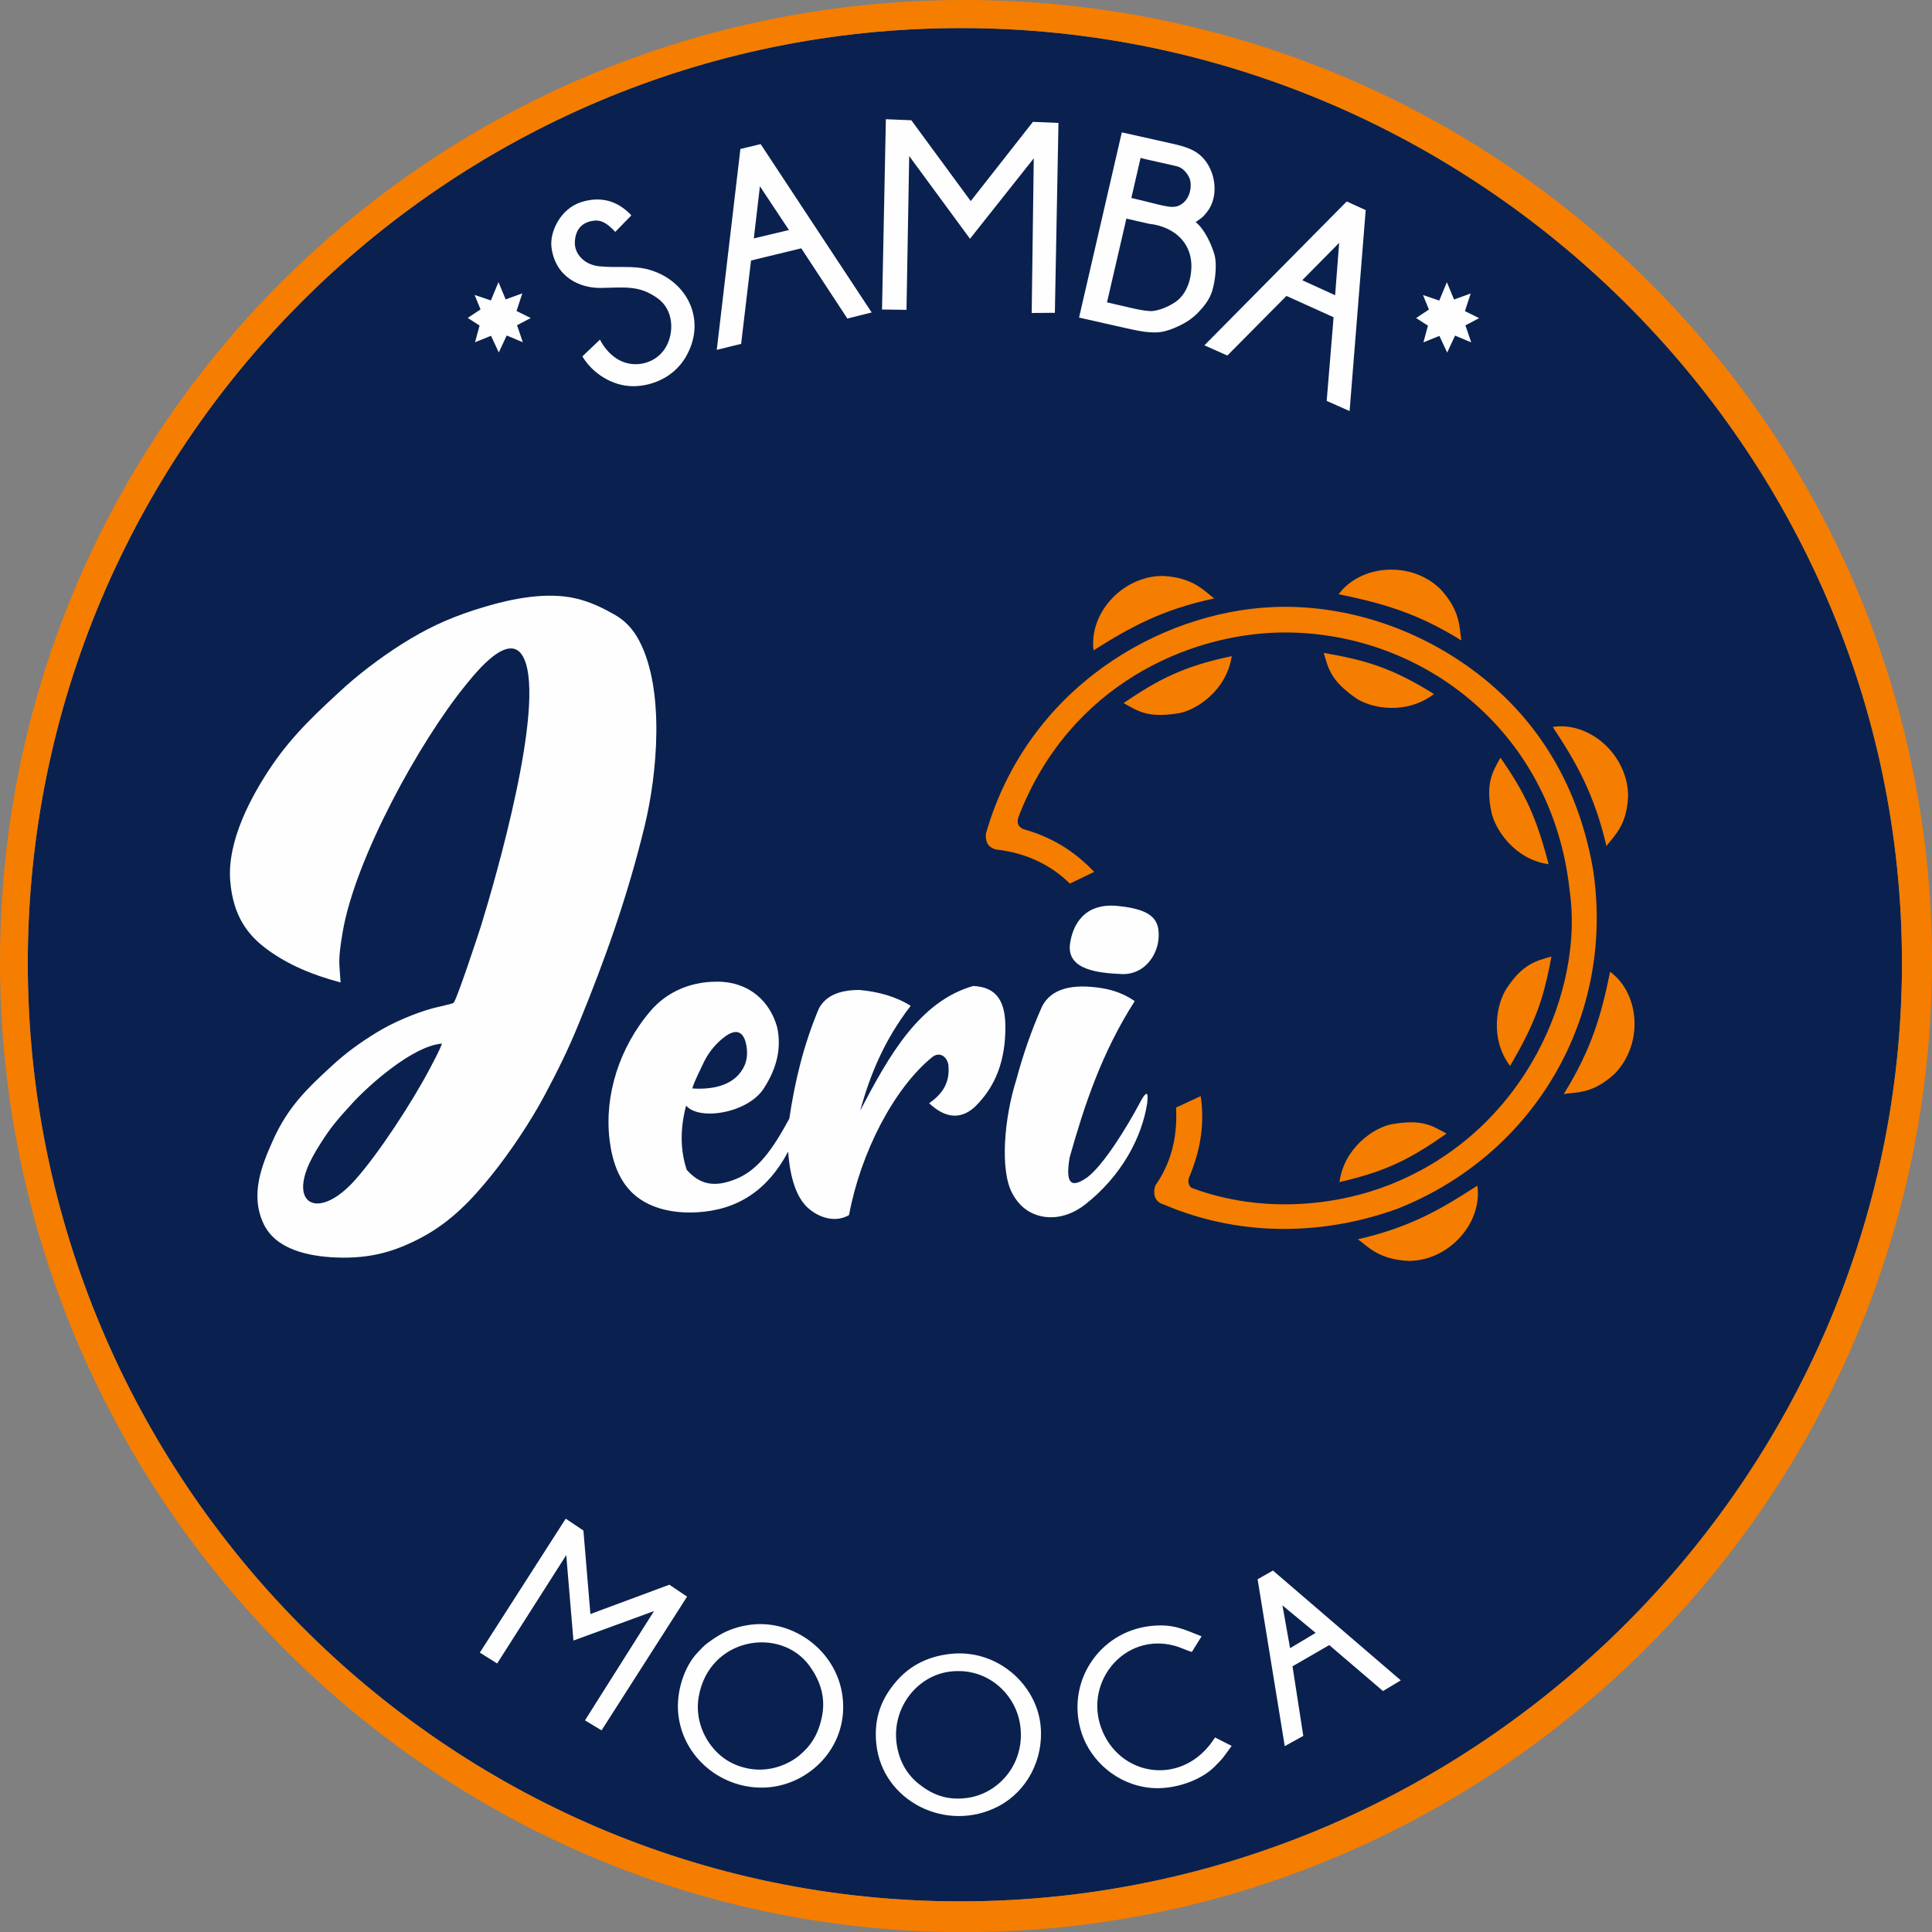
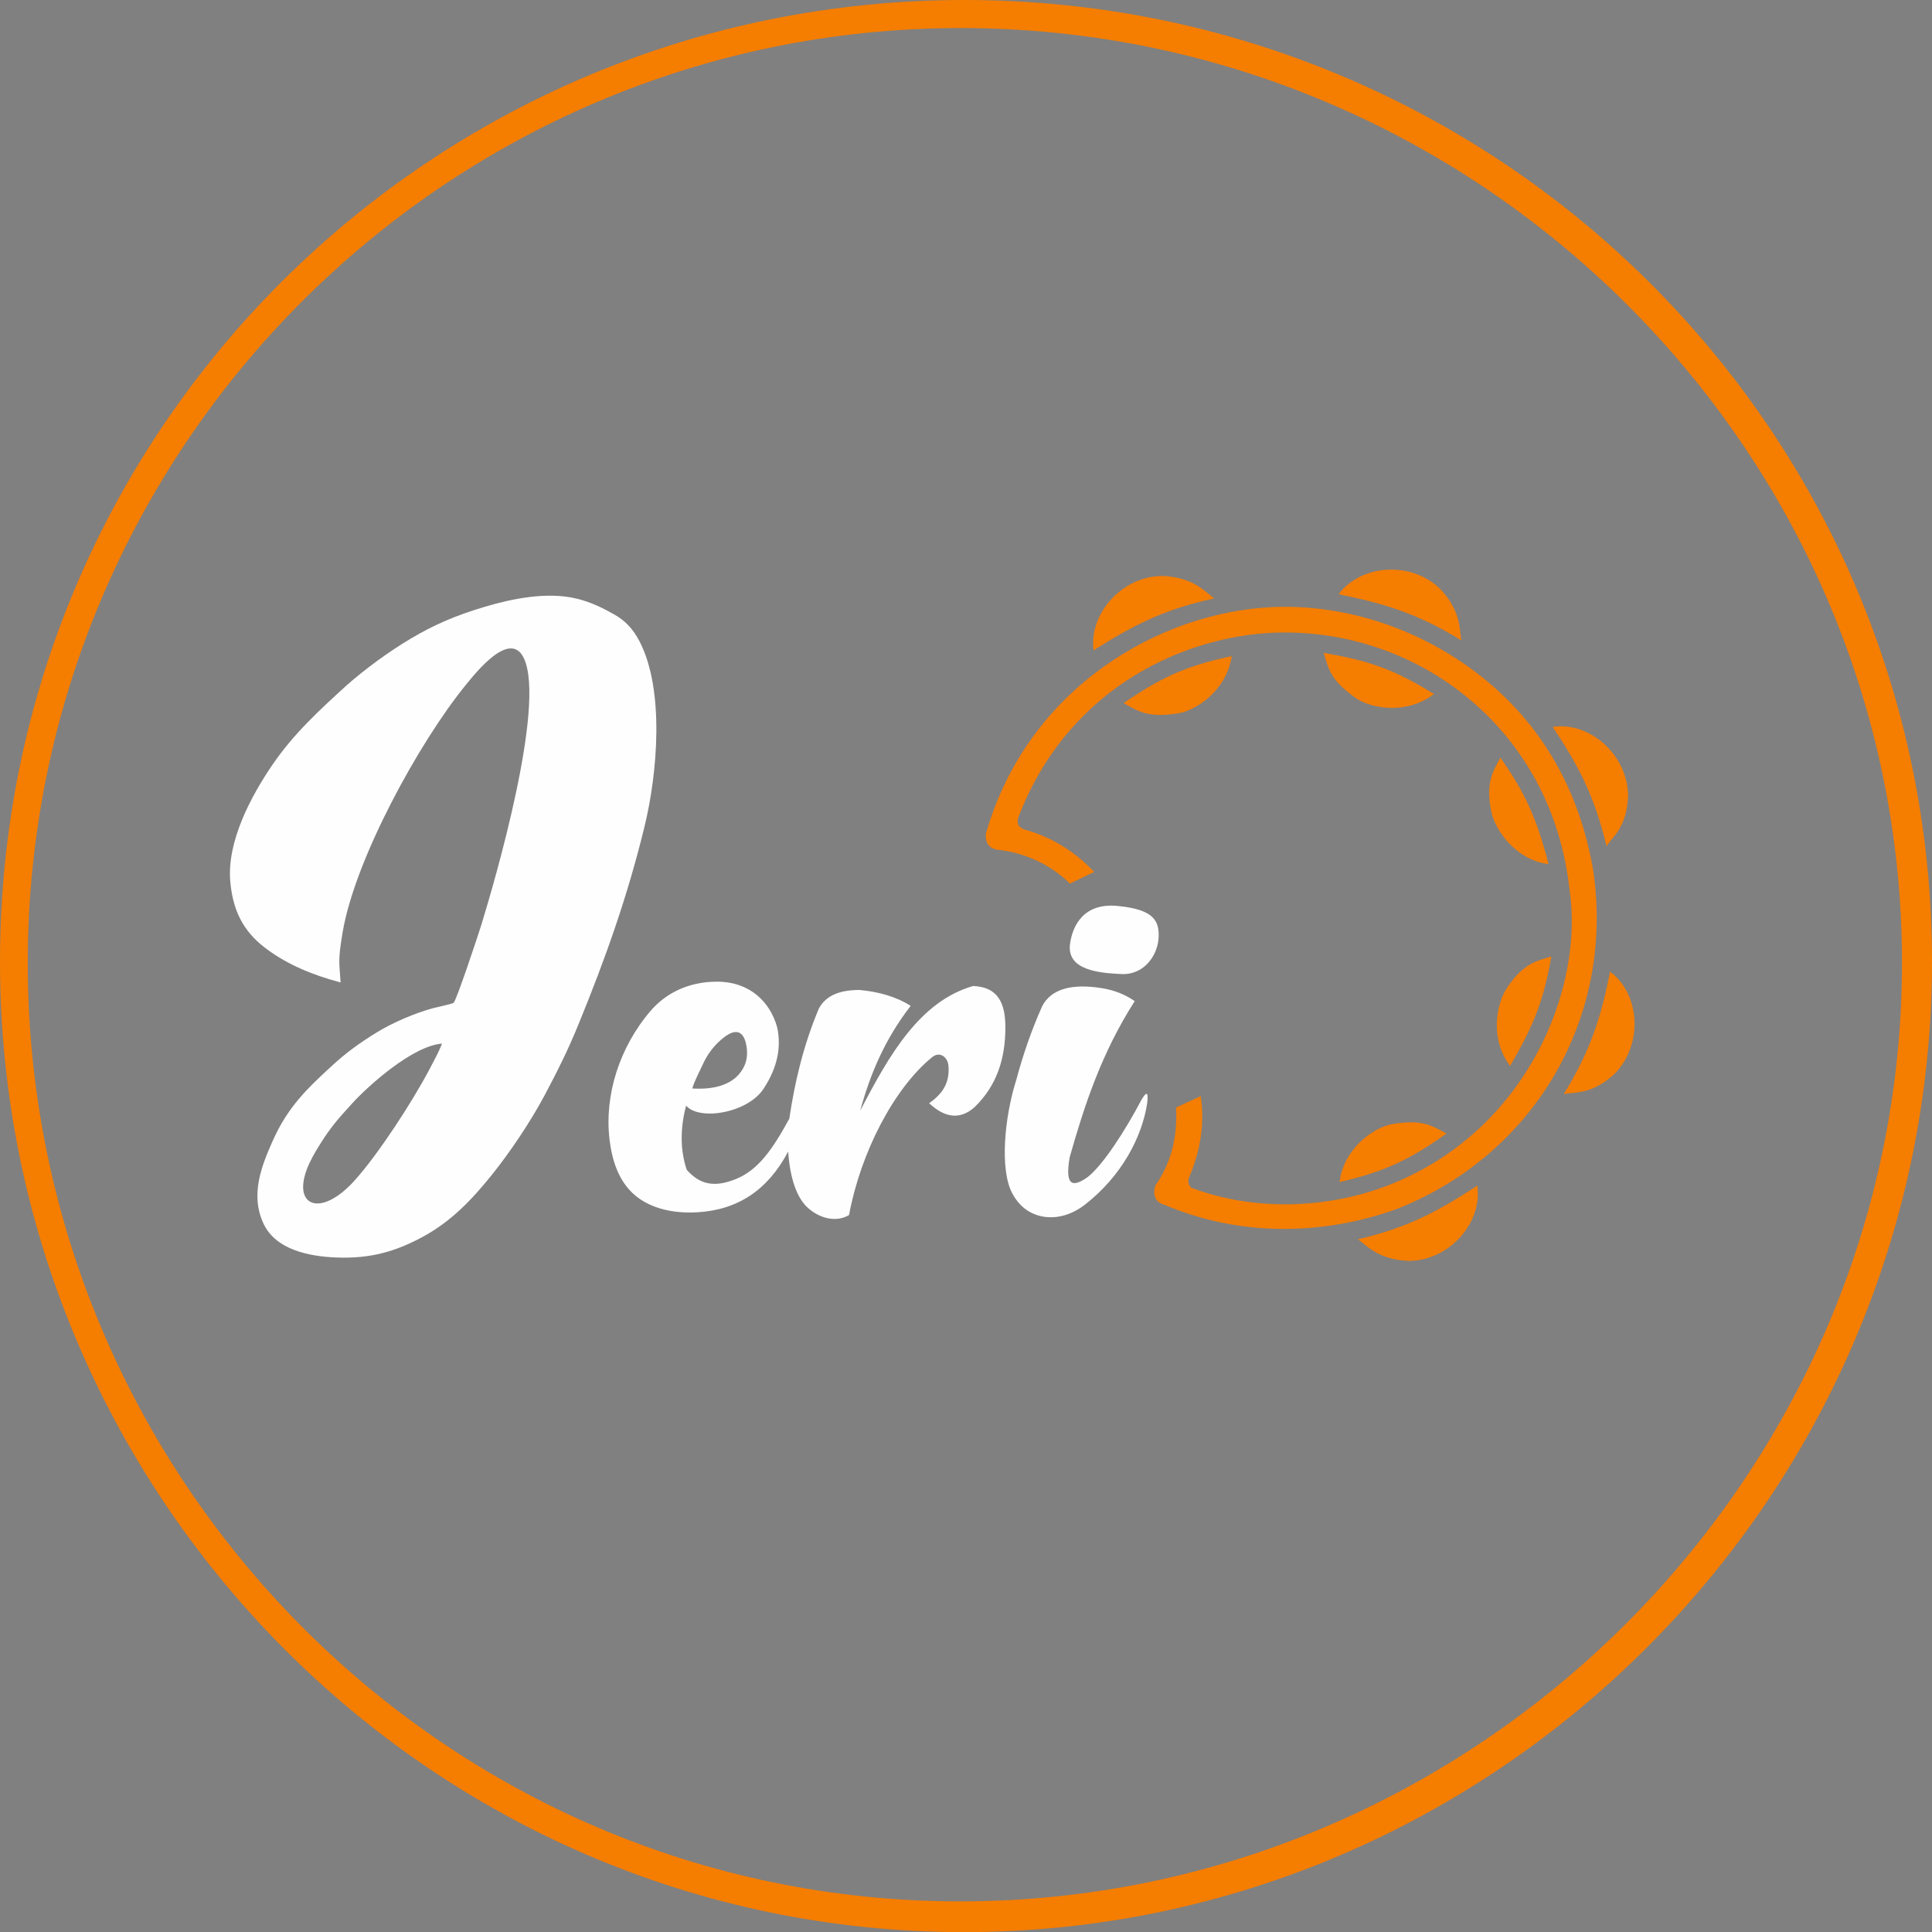
<svg xmlns="http://www.w3.org/2000/svg" xml:space="preserve" width="500mm" height="500.034mm" version="1.1" style="shape-rendering:geometricPrecision; text-rendering:geometricPrecision; image-rendering:optimizeQuality; fill-rule:evenodd; clip-rule:evenodd" viewBox="0 0 509900.44 509935.39">
  <rect x="0" y="0" width="509900.44" height="509935.39" fill="#808080" stroke="none" />
  <defs>
    <style type="text/css">
   
    .fil2 {fill:#FEFEFE}
    .fil1 {fill:#F57D00}
    .fil0 {fill:#0A214F}
   
  </style>
  </defs>
  <g id="Camada_x0020_1">
    <g id="_1914092254016">
-       <path class="fil0" d="M253612.4 7407.64c136034.96,0 248364.27,110760.07 248364.27,246720.88 0,135960.81 -112528.34,247688.76 -248562.03,247688.76 -136033.69,0 -246083.72,-111669.99 -246083.72,-247630.8 0,-135960.81 110246.51,-246778.84 246281.47,-246778.84z" />
      <path class="fil1" d="M253612.4 7407.64c136034.96,0 248364.27,110760.07 248364.27,246720.88 0,135960.81 -112528.34,247688.76 -248562.03,247688.76 -136033.69,0 -246083.72,-111669.99 -246083.72,-247630.8 0,-135960.81 110246.51,-246778.84 246281.47,-246778.84zm915.46 -7407.64c140677.9,0 255372.58,113191.5 255372.58,253793.96 0,140602.47 -114856.2,256141.43 -255533.68,256141.43 -140677.9,0 -254366.76,-115520.21 -254366.76,-256122.68 0,-140602.47 113850.39,-253812.71 254527.86,-253812.71z" />
      <path class="fil1" d="M307022.79 152008.22c8059.29,447.5 10853.41,4047.97 13443.38,5937.28 -13946.28,2964.59 -22351.64,7716.63 -31848.48,13698.24 -1270.48,-9689.48 7582.38,-19716.07 18405.1,-19635.52zm18062.02 21163.42c-1372.76,9104.74 -9374.52,14312.38 -14138.5,15098.71 -8171.38,1279.43 -10633.07,-618.4 -14404.87,-2719.96 9428.22,-6376.69 15868.84,-9712.49 28543.36,-12378.75zm55053.36 -17715.1c5483.39,5899.78 4996.68,10422.1 5550.3,13572.09 -12079.56,-7521.86 -21415.3,-9923.46 -32385.91,-12197.19 5799.2,-7844.06 19110.88,-8923.18 26835.61,-1374.9zm-1680.9 27714.84c-7295.56,5593.34 -16655.59,3799.5 -20624.71,1067.18 -6759.41,-4737.12 -7215.01,-7804 -8469.71,-11925.71 11195.21,1940.88 18136.18,4002.37 29094.43,10858.52zm-6588.5 149610.89c-8041.82,-315.81 -10884.52,-3861.3 -13495.8,-5703.73 13855.08,-3178.11 22157.73,-8049.92 31529.69,-14163.21 1421.35,9638.33 -7244.84,19774.03 -18033.89,19866.94zm-18344.16 -20808.83c1224.88,-9097.92 9117.53,-14417.22 13854.65,-15276 8124.07,-1405.58 10608.77,446.22 14401.88,2482.14 -9296.53,6507.1 -15664.69,9934.11 -28256.53,12793.86zm72664.89 -28627.32c-5913.41,5524.73 -10304.9,4828.33 -13470.23,5394.31 7524.42,-12152.87 9974.17,-21249.51 12226.6,-32272.12 7902.03,5798.77 8808.54,19099.37 1243.63,26877.8zm-27644.95 -2034.64c-5565.64,-7329.65 -3354.98,-16634.7 -1054.4,-20213.44 4372.73,-6798.62 8029.88,-7497.57 11953.83,-8649.14 -2011.63,11248.06 -4366.34,17745.78 -10899.44,28862.58zm31154.21 -71333.47c-272.76,8086.14 -3871.1,10697.42 -5709.27,13333.84 -3276.56,-13910.48 -7980.02,-22075.9 -14185.38,-31461.5 9690.76,-1483.57 19741.64,7281.07 19894.65,18127.65zm-20989.11 18098.25c-9120.51,-1250.02 -14139.77,-9394.13 -15044.58,-13549.07 -1718.41,-7898.19 375.05,-10975.72 2332.55,-14563.84 6534.8,9374.95 9467.43,15634.86 12712.03,28112.91zm-91812.42 61216.52c1027.55,6958.44 118.48,14002.97 -3121.86,21584.07 -353.74,1077.84 18.75,2068.31 655.91,2607.02 18827.46,7052.63 38497.5,4647.2 52236.66,-759.05 36626.95,-14410.83 51424.33,-52203.41 47582.64,-77805.62 -4622.48,-42763.69 -40176.7,-68974.92 -77118.17,-67963.14 -23283.3,638.44 -54561.53,13557.17 -68105.49,48091.09 -742.43,1668.97 -638.86,3028.95 1082.53,3789.7 6863.82,1886.75 13139.5,5424.15 18676.16,11283.43l-6421.44 3080.09c-4773.35,-4725.19 -11418.54,-8153.48 -19549.43,-8997.34 -1749.09,-517.4 -2764.28,-1604.61 -2633.87,-4106.79 11036.24,-38616.84 45885.97,-58514.04 75565.13,-59865.92 16275,-740.72 34230.89,3836.58 50055.83,14537.84 16112.19,10896.45 29997.95,28166.61 34623.42,54577.73 5963.28,38915.17 -15380.85,75269.78 -51454.17,89611.57 -17460.66,6409.08 -39895.41,8301.37 -61839.62,-1061.64 -2304.42,-622.24 -2982.07,-2748.09 -2171.45,-5063.59 3842.97,-5487.22 5882.73,-12230.86 5429.69,-20523.7 2168.89,-966.6 4339.06,-2049.56 6507.53,-3015.74z" />
-       <path class="fil2" d="M217011.03 452636.42c970.87,-5325.7 -996.44,-9731.24 -3387.37,-13006.1 -7623.72,-10448.52 -26368.93,-7543.17 -29192.45,8044.38 -957.23,5280.09 871.14,9955.42 3308.96,13110.95 2229.41,2885.32 5503.42,5315.04 10404.63,6082.61 5165.87,806.36 10027.87,-1210.81 12886.77,-3621.78 2823.52,-2380.28 5027.36,-5382.38 5979.47,-10610.05zm-18766.94 -23850.13c-3099.27,372.49 -5895.94,1311.82 -8217.84,2664.98 -1288.38,750.1 -2012.91,1263.23 -3192.18,2111.36 -1085.08,779.51 -1982.22,1816.86 -2812.87,2690.55 -3212.21,3369.05 -5765.95,10104.59 -4963.01,16521.76 1500.62,12018.19 12752.09,20175.51 24306.16,18886.7 11063.52,-1235.1 20690.77,-11301.76 18976.63,-24093.06 -1593.53,-11887.78 -12892.31,-20136.72 -24096.9,-18782.28zm-71601.12 7368.86l4564.94 2875.94 9097.5 -14269.34 9141.82 -14340.94 1896.13 22562.61 21263.15 -7782.27 -18216.3 28842.12 4376.57 2636.85 22566.44 -35292.96 -4677.88 -3143.59 -20833.12 7738.37 -1846.26 -22035.83 -4672.34 -3135.07 -22660.63 35344.11zm124169.78 349.05c-6874.9,759.47 -11360.58,3826.35 -14371.2,7376.96 -3425.73,4035.61 -5932.17,9052.32 -5159.05,16415.21 1582.45,15070.58 18551.71,23628.51 32292.15,16388.79 7439.61,-3921.39 11962.78,-12366.39 11059.26,-21297.67 -1094.46,-10812.92 -11431.75,-20251.37 -23821.15,-18883.29zm-14159.8 23789.61c626.5,4387.65 2670.09,8059.29 5971.38,10632.64 3282.11,2560.14 7103.34,4359.94 12700.95,3581.72 8273.24,-1147.74 15280.26,-9025.47 13947.56,-19060.59 -1111.94,-8392.15 -8777.43,-15547.06 -18629.28,-14265.07 -8765.49,1139.64 -15328.42,9740.62 -13990.61,19111.3zm101816 -36588.59l8768.05 7250.38 -6753.87 4042.43 -2014.18 -11292.81zm-6556.54 -6894.08l7164.29 44040.56 4893.11 -2708.02 -2849.52 -18361.63 9705.67 -5604 14184.1 12127.3 4695.36 -2817.98 -33746.74 -28982.34 -4046.27 2306.13zm-6850.61 43971.94l-4377.84 -2225.57c-8376.8,13276.31 -25538.28,10432.76 -30135.19,-2754.91 -4246.58,-12189.09 6339.61,-24900.7 19339.32,-21480.51 1787.02,468.81 3181.1,1256.41 4677.88,1658.31l2558.86 -4113.61c-4550.45,-1775.52 -7472,-3393.34 -13465.11,-2724.22 -13724.24,1532.16 -22548.97,15141.75 -18149.39,28369.47 2386.68,7172.39 9230.89,13517.96 18228.66,14355.43 5933.87,553.62 12989.06,-1849.25 16705.45,-5494.04 2514.53,-2468.5 2557.58,-2791.13 4617.36,-5590.36z" />
      <path class="fil2" d="M89888.17 259290.56c-314.53,-5359.37 -754.36,-5524.73 534.87,-13208.97 3253.98,-19382.79 20295.69,-50339.25 32504.82,-65304.98 2565.25,-3144.45 11810.63,-14902.23 15398.32,-6914.11 5645.77,12576.08 -7541.89,58057.16 -11297.5,70250.09 -761.18,2468.93 -6546.74,19908.28 -7309.19,20552.26 -379.31,319.64 -4604.15,1185.24 -5451,1420.5 -4885.01,1355.72 -10644.15,3812.29 -14809.32,6376.69 -4564.94,2807.33 -8100.21,5363.2 -11913.35,8881.42 -6195.98,5714.38 -11490.99,10620.71 -15508.7,19622.31 -2907.06,6512.21 -6128.64,14314.94 -2459.13,22040.95 3249.71,6842.94 11965.34,8589.9 19184.61,8875.02 9161,361.41 15654.03,-1651.49 22477.8,-5270.72 7908.85,-4194.16 13436.56,-10180.02 18489.49,-16438.23 4843.25,-5999.08 10306.6,-14159.38 13943.73,-20978.03 3450.02,-6472.15 6193,-11971.31 9008.85,-18850.9 7127.64,-17413.78 12972.86,-33852.44 17464.92,-52368.35 3363.08,-13871.7 5299.27,-35825.28 -1341.65,-48675.4 -1652.77,-3199.85 -3736.85,-5479.13 -6762.39,-7174.94 -3051.96,-1710.73 -6147.39,-3248.44 -9961.81,-4158.36 -7774.6,-1855.64 -16985.03,55.4 -24099.46,2169.32 -7717.91,2293.77 -13396.49,4739.68 -19619.33,8436.9 -5718.22,3398.46 -11977.7,7966.38 -17008.9,12418.81 -7244.84,6623.88 -13876.39,12683.48 -19499.57,20926.88 -5498.3,8064.83 -11983.24,20028.04 -11080.99,30680.71 782.49,9239.42 4645.49,14237.37 9796.88,18010.88 5424.15,3973.81 11768.02,6669.91 19318.01,8680.25zm26768.27 16138.61c-718.13,1954.09 -2264.36,4805.74 -3243.32,6664.37 -4596.91,8727.13 -13537.14,22481.63 -19804.72,29448.59 -8840.5,9825.01 -16391.77,6963.98 -12604.2,-2990.16 925.26,-2431 2166.33,-4467.35 3380.56,-6427.83 2965.87,-4796.37 5176.53,-7184.32 8633.37,-10985.1 3945.26,-4339.06 15771.24,-15098.28 23638.32,-15709.87zm165661.71 29980.91c-1328.44,7688.08 796.13,7994.51 4652.31,5316.32 4206.09,-3211.78 10227.33,-12748.26 14277.01,-20438.04 1082.53,-1846.26 1955.37,-2694.39 1524.92,864.32 -1363.39,8927.45 -6725.74,19231.06 -16430.98,26783.61 -4911.86,3823.37 -10523.11,4233.37 -14677.63,1853.08 -1885.47,-1080.4 -3395.05,-2739.99 -4542.35,-4914.42 -3268.47,-6191.29 -2070.44,-19917.66 1139.21,-30011.59 1722.24,-6444.02 3927.36,-12873.13 6802.03,-19318.43 2427.16,-4612.25 7883.7,-6017.83 15808.74,-4733.29 3306.4,536.15 6169.13,1700.08 8606.52,3410.82 -8707.53,13613.43 -13234.54,27325.3 -17159.77,41187.63zm13104.55 -66259.23c8956.43,946.15 10607.49,3810.16 10361.58,8346.97 -245.91,4536.81 -3730.03,9858.67 -9836.94,9579.09 -6107.33,-279.16 -14219.47,-1100.43 -13576.77,-7679.98 614.57,-5159.48 3726.2,-11378.9 13052.13,-10246.08zm-50192.64 52019.3c3372.46,-2390.94 5465.91,-5195.71 5094.7,-9865.49 -176.02,-2230.69 -2231.97,-3991.29 -4334.8,-2272.46 -10053.87,8213.57 -18825.76,25089.07 -21911.81,41648.34 -3192.18,1899.96 -7372.27,1079.12 -10641.16,-1706.9 -3178.54,-2710.58 -4916.13,-7986.84 -5426.7,-15038.19 -5409.66,10229.89 -13400.33,15450.74 -24138.67,16023.12 -7175.8,381.87 -13128.42,-1456.72 -16944.54,-5093 -3723.21,-3548.05 -5399.85,-8646.58 -6053.21,-14093.32 -1409.42,-11722.84 2616.39,-24446.8 10910.09,-34068.94 3650.33,-4237.2 9573.55,-7677.42 17638.38,-7618.61 8386.18,61.8 13806.49,5235.77 15699.64,12071.04 1207.4,5664.52 -228.44,10929.7 -3385.67,15852.21 -3946.54,6676.72 -17141.02,8954.3 -20655.82,4786.99 -1627.2,6144.41 -1539.83,11889.48 169.2,16954.35 3309.38,3699.77 7013.42,4868.82 13052.13,2393.49 5751.04,-2355.56 9527.95,-7646.74 14020.44,-15905.91 1438.4,-9739.34 3745.8,-19428.82 7782.27,-29022.83 1883.77,-3586.83 5724.19,-4950.65 10777.12,-4936.16 4956.19,466.68 9523.69,1705.62 13471.5,4189.04 -6903.03,8896.33 -10746.01,18201.38 -13322.34,27674.78 7660.38,-14765.42 15729.04,-28851.92 29786.99,-32911.83 6554.83,232.27 8524.69,4495.05 8527.68,10897.73 3.84,8425.82 -2346.61,15480.15 -8148.37,21090.54 -4009.61,3583 -8132.17,2565.68 -11967.05,-1048.01zm-62518.54 -3893.26c5972.66,377.61 10021.05,-1122.16 12293.51,-3725.34 1732.04,-1984.78 2656.88,-4551.73 1886.75,-8078.04 -714.3,-3262.93 -2633.01,-4066.72 -5620.62,-1835.61 -2655.6,1980.94 -4566.22,4567.93 -5817.95,7339.03 -941.46,2085.36 -2154.4,4273.43 -2741.69,6299.97z" />
-       <path class="fil2" d="M381863.4 74484.73l1894.42 4569.21 4395.32 -1596.52 -1523.21 4647.2 3750.06 1861.61 -3618.37 1904.23 1523.64 4484.39 -4257.23 -1784.47 -2082.8 4483.11 -2052.97 -4398.73 -4218.02 1701.36 1195.04 -4406.4 -3119.3 -2010.35 3375.01 -2239.21 -1562.42 -3831.47 4296.02 1455.45 2004.81 -4839.41zm-250300.89 -30.69l1894.85 4569.21 4395.32 -1596.52 -1523.21 4647.2 3750.06 1861.18 -3618.37 1904.23 1523.21 4484.82 -4256.81 -1784.89 -2082.8 4483.11 -2053.39 -4398.3 -4218.02 1701.36 1195.47 -4406.83 -3119.3 -2010.35 3375.01 -2238.79 -1562.85 -3831.47 4296.02 1455.45 2004.81 -4839.41zm30817.1 -13250.74c-1561.14,-1635.3 -3220.31,-3236.08 -5583.97,-2967.15 -3253.98,370.79 -4926.78,2358.55 -5080.21,5633.41 -138.51,2955.22 2271.18,5982.88 6463.63,6414.19 4866.26,499.92 9010.13,-312.82 13257.98,928.67 10115.24,2960.76 15191.19,13520.94 9495.56,23091.94 -3192.18,5362.35 -8909.54,7567.47 -13661.16,7621.17 -5655.57,64.78 -10977.43,-3467.07 -13565.69,-7869.64l4637.4 -4421.32c1152.42,2288.65 3030.65,4397.02 5326.12,5536.66 4341.62,2156.96 9843.76,565.98 12192.93,-3782.88 2057.23,-3807.17 1957.5,-9638.33 -2357.27,-12705.21 -4789.55,-3404 -8441.59,-2806.05 -14832.34,-2691.83 -5830.31,104.84 -12178.01,-3008.92 -13131.4,-10776.69 -478.61,-3898.38 2279.28,-10127.18 7906.29,-11889.05 6372,-1995.86 10630.51,772.69 13182.55,3515.66l-4250.41 4362.08zm26790.01 31138.02l6240.3 -53022.98 5346.15 -1280.71 29300.28 44430.1 -6415.04 1604.61 -12162.24 -18532.11 -13266.93 3218.6 -2610 21995.35 -6432.52 1587.14zm9779.4 -29416.63l9274.79 -2211.94 -7665.49 -11549.38 -1609.3 13761.32zm33837.94 18764.81l6456.81 81.83 356.3 -20245.4 358 -20345.13 16047.84 21836.8 16829.05 -21228.2 -545.95 40813.86 6115 -44.32 949.56 -50113.37 -6740.65 -285.12 -16416.07 20914.95 -15668.95 -21331.34 -6728.29 -279.58 -1012.63 50225.03zm52001.4 2127.55l11283.86 -48882.52 13057.25 2918.99c3718.1,828.94 6057.47,1627.2 7899.9,3356.69 3873.66,3634.14 4801.48,10619.43 1550.06,14709.17 -1367.22,1720.11 -1257.27,1397.48 -3007.64,2702.48 2375.59,1884.2 4145.14,5881.88 4915.7,8455.65 762.46,2545.22 279.58,6880.44 -547.23,9657.09 -660.17,2211.94 -2004.81,3905.2 -3521.62,5544.76 -1470.79,1591.4 -3320.89,2810.31 -4864.56,3553.16 -1625.5,782.49 -4051.38,1845.41 -6302.1,1893.57 -2260.52,49.86 -4249.13,-256.57 -7349.68,-955.52l-13113.93 -2953.51zm13803.51 -31558.67c7789.51,1749.94 10369.68,2960.76 12553.49,2006.51 2465.95,-1079.12 3499.89,-4125.97 2976.95,-6641.35 -219.49,-1050.99 -1423.91,-3034.49 -3166.61,-3632.86 -968.31,-333.28 -8223.8,-1803.22 -9928.57,-2319.34l-2435.26 10587.04zm-6429.53 27543.09l6874.9 1585.86c2082.8,478.19 3673.35,677.22 4555.57,716 2127.12,96.75 5733.14,-1532.16 7338.6,-2947.12 1642.97,-1448.63 2682.45,-3510.12 3155.95,-5728.87 1887.6,-8836.24 -4122.56,-13663.29 -10790.76,-14359.26l-6018.26 -1374.9 -5116.01 22108.29zm25716.86 11332.87l37557.32 -37964.76 5003.07 2278 -4248.71 53043.01 -6045.53 -2679.9 1819.41 -22087.83 -12440.12 -5620.19 -15597.78 15734.16 -6047.67 -2702.48zm25817.44 -17178.95l8673.01 3960.6 1065.91 -13819.28 -9738.91 9858.67z" />
    </g>
  </g>
</svg>